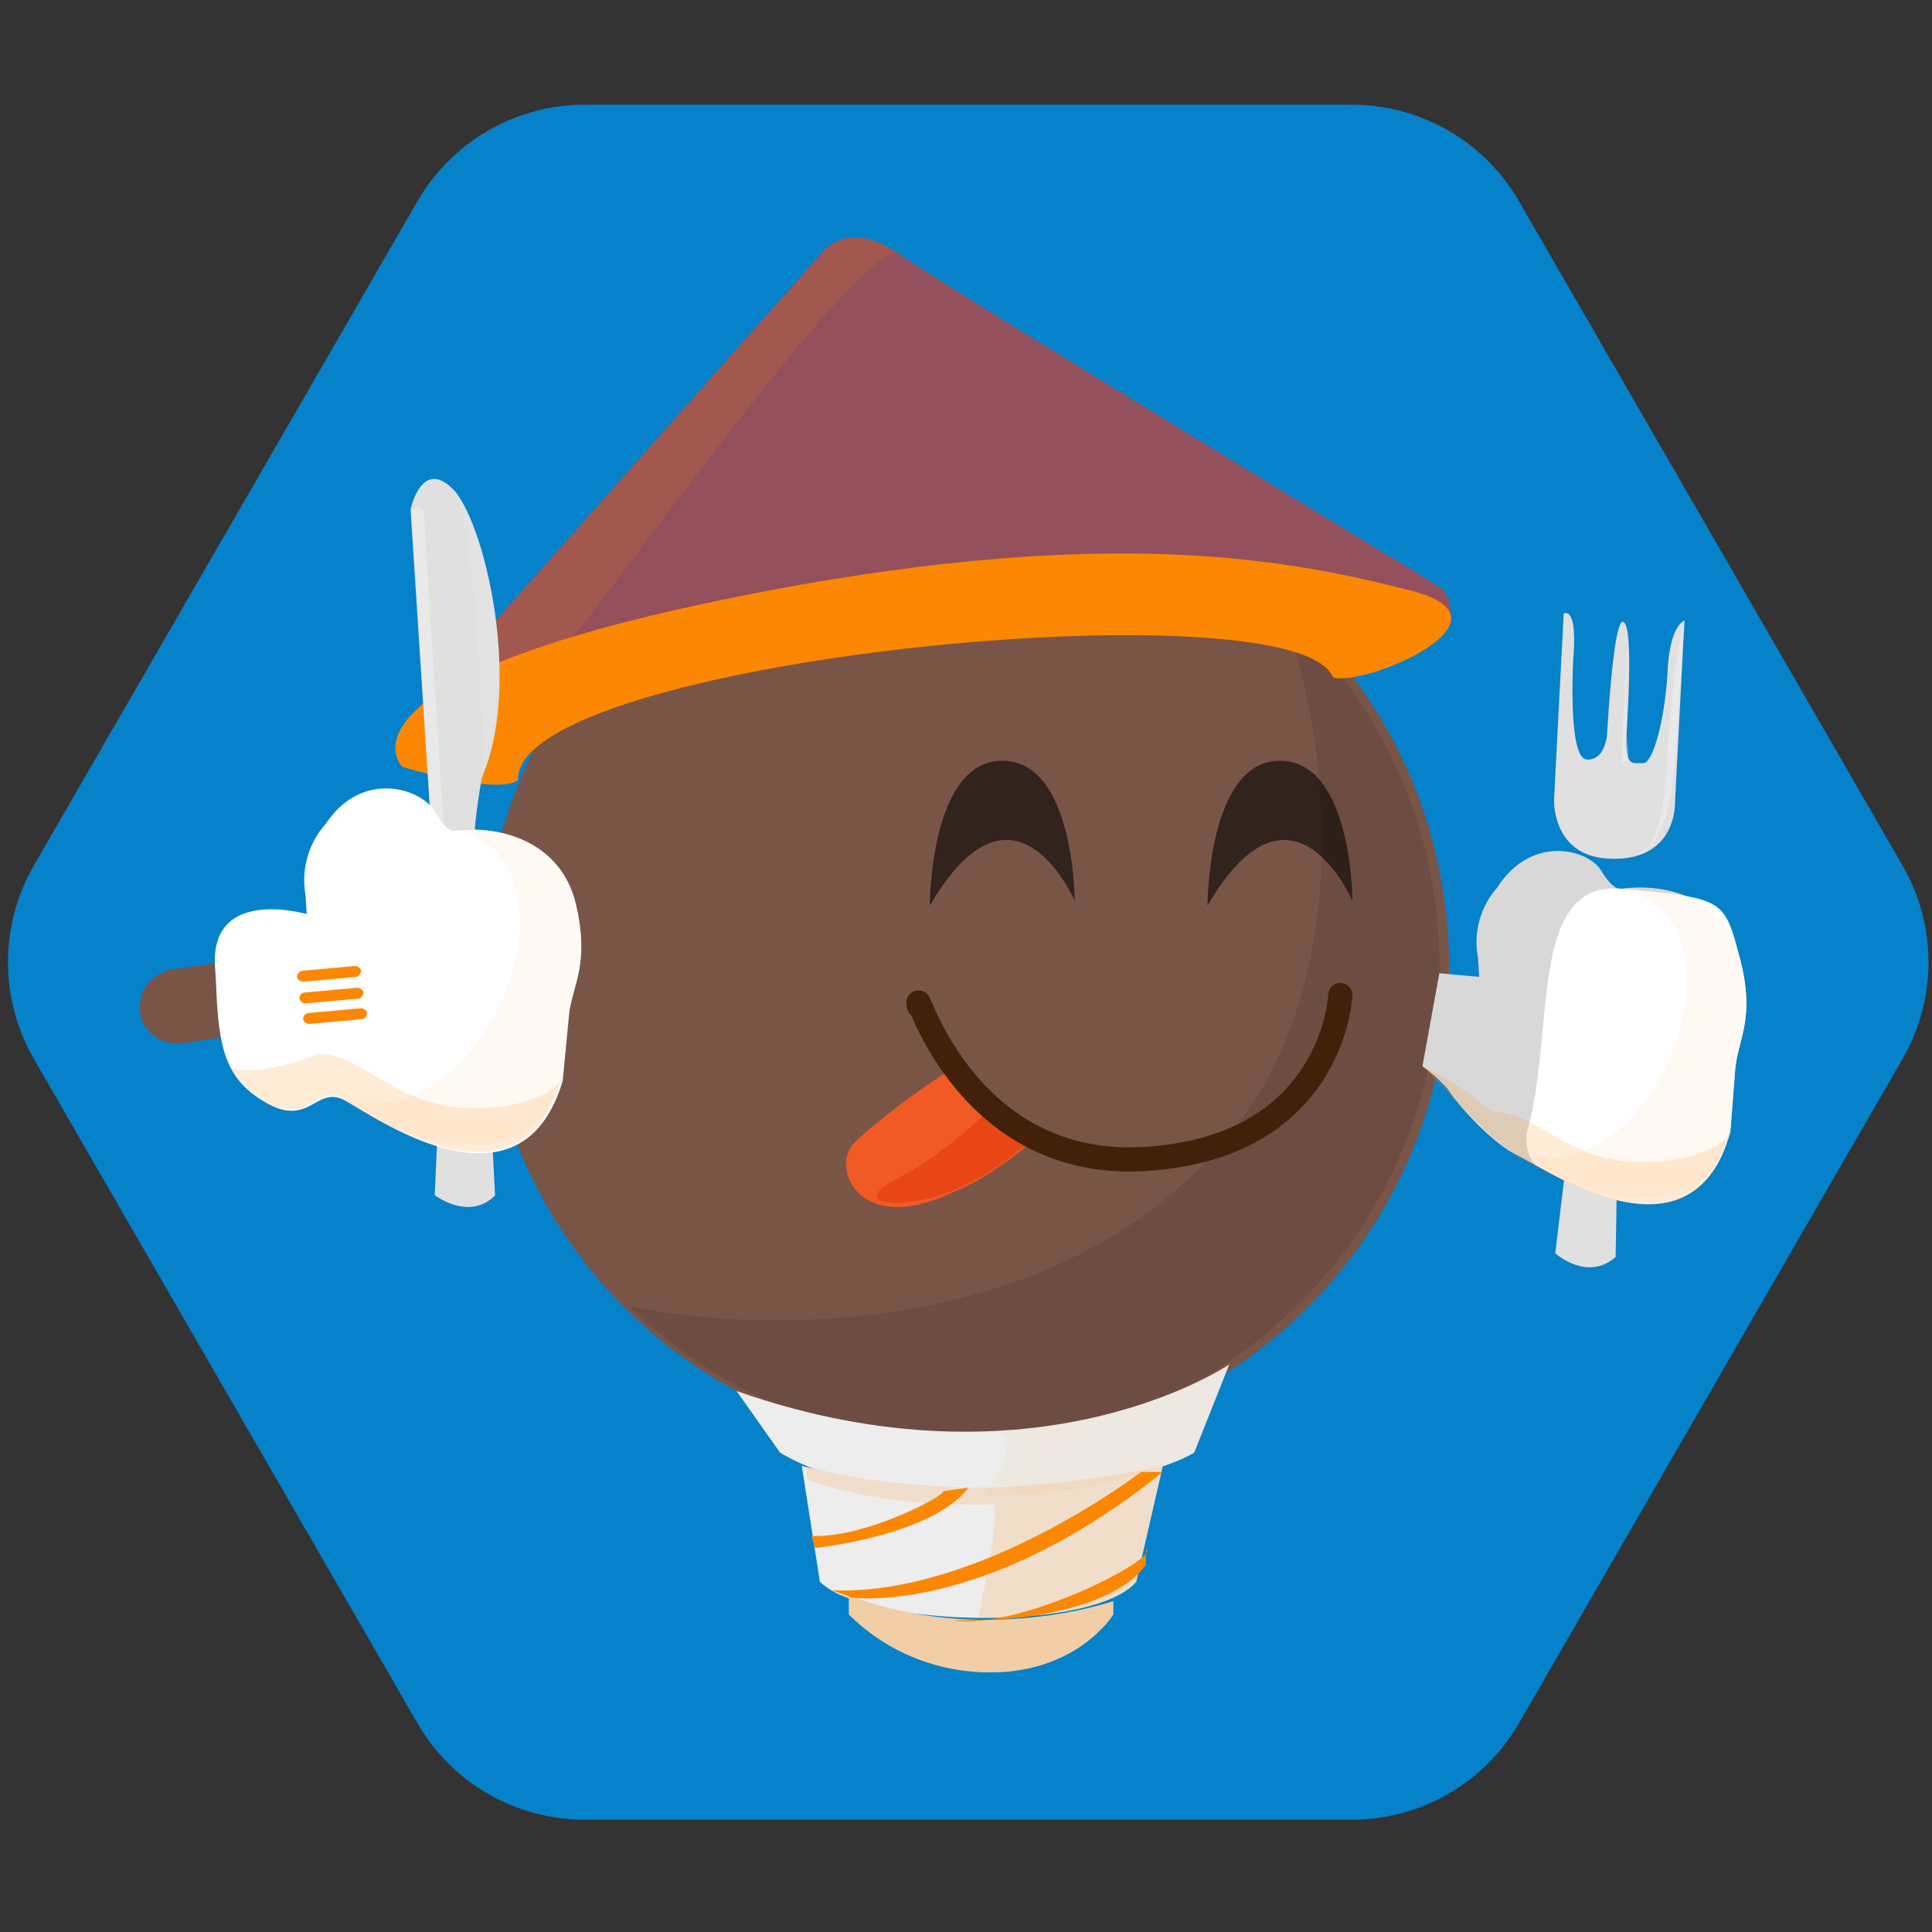
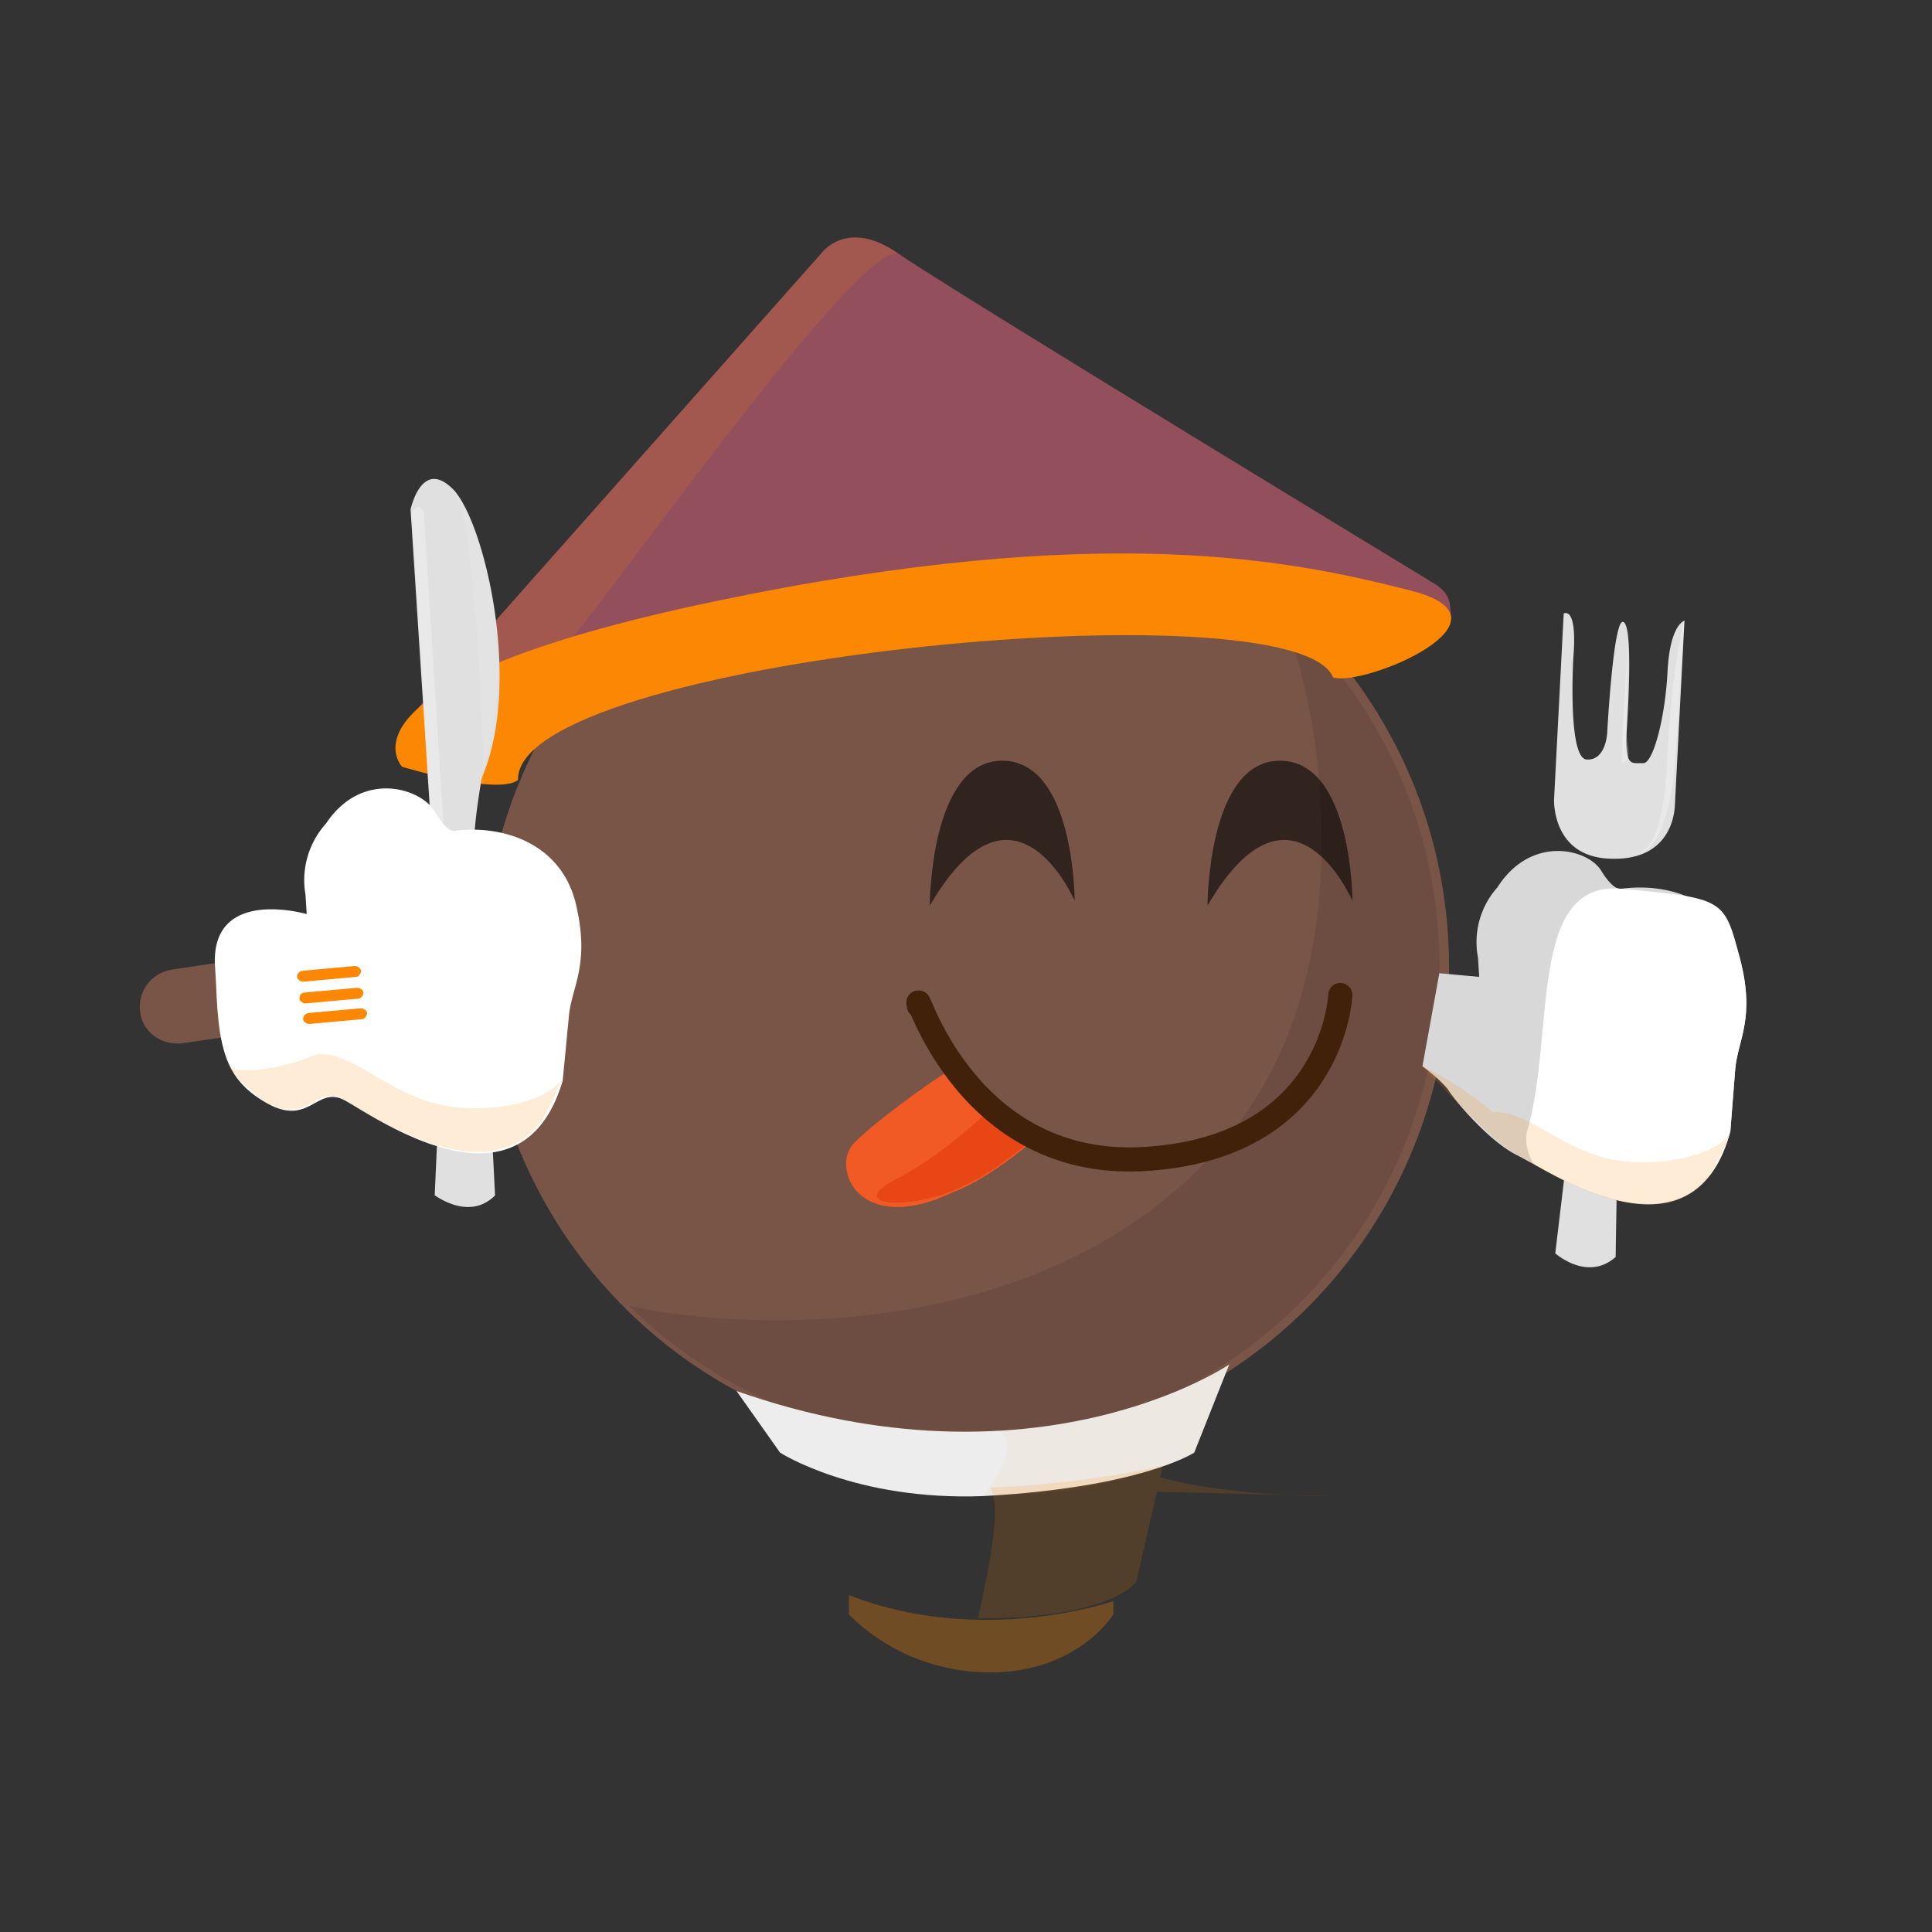
<svg xmlns="http://www.w3.org/2000/svg" viewBox="0 0 160 160" width="160" height="160">
  <rect x="0" y="0" width="160" height="160" fill="#333333" stroke="none" />
  <defs>
    <clipPath id="hexagon-clip-143">
      <path d="M251.6 17.34l63.53 110.03c5.72 9.9 5.72 22.1 0 32L251.6 269.4c-5.7 9.9-16.27 16-27.7 16H96.83c-11.43 0-22-6.1-27.7-16L5.6 159.37c-5.7-9.9-5.7-22.1 0-32L69.14 17.34c5.72-9.9 16.28-16 27.7-16H223.9c11.43 0 22 6.1 27.7 16z" transform="scale(0.5) translate(0, 16)" />
    </clipPath>
  </defs>
  <g clip-path="url(#hexagon-clip-143)">
    <g color="#795548" fill="#FC8702">
-       <rect fill="#0582CA" x="0" y="0" width="160" height="160" />
      <circle cx="80" cy="80" r="40" fill="#795548" />
      <g opacity=".1" fill="#010101">
        <path d="M119.21,80a39.46,39.46,0,0,1-67.13,28.13c10.36,2.33,36,3,49.82-14.28,10.39-12.47,8.31-33.23,4.16-43.26A39.35,39.35,0,0,1,119.21,80Z" />
      </g>
      <path d="M33.6 59.8L68 21s2.1-3 6.4 0c4.3 3 44.5 27.4 44.5 27.4 1.5 1 1.1 2 1.3 2.8-.3 1.3-7.5-8.2-46.8-3.8C34 52.9 33.1 61.8 34.1 62.8s-.5-1-.5-3z" fill="#93505c" />
      <path d="M33.6 59.8L68 21s2.1-3 6.4 0c-3.2-1-23.3 27.5-27 31.8-13.7 4.5-14 9.2-13.2 9.9 1 1.1-.6-1-.6-3z" opacity=".14" />
      <path d="M42.9 64.6c-.3-10 64.4-16.3 67.5-8.5 2.6.8 15.9-4.8 6.4-7.2s-25.1-5.9-57.6.9-25.9 13.7-25.9 13.7 7.9 2.4 9.6 1.1z" />
      <path d="M14.2 80.3l6.1-.9c1.7-.2 3.3.9 3.5 2.6.2 1.7-.9 3.3-2.6 3.5l-6.1.9c-1.7.2-3.3-.9-3.5-2.6-.2-1.7.9-3.2 2.6-3.5z" fill="currentColor" />
      <g fill="#e0e0e0">
        <path d="M36.3 92.3L36 99c-.3-.3 2.7 2.3 5 0l-.4-7.8-4.3 1.1zM129.6 97.1l-.8 6.7c-.3-.3 2.5 2.5 5 .3l.1-6.1a6 6 0 01-4.3-.9zM34 42.2s.9-4.3 3.5-1.7 5.8 16.1 2.4 23.9c-.8 4.7-.6 5.7-.6 5.7-1.1.5-2.4.5-3.5 0L34 42.2zM129.5 50.8l-.8 15.4s-.2 4.6 4.4 4.9 5.5-2.8 5.6-4.3l.8-15.4s-1.2.3-1.4 4.2-1.2 7.6-2 7.6h-.6c-.5 0-.9-.2-.8-2.4.2-3.1.5-9.2-.3-9.3s-1.3 9.2-1.3 9.2-.1 2.3-1.7 2.2-1.1-8.5-1.1-8.5.4-4-.8-3.6zM130.9 77l-2.4 7.8 2 .2 2.2-7.3z" />
      </g>
      <g fill="#fff">
        <path d="M37.5 40.4S44 50 39.9 64.3c.5 5.7-.3-22.2-2.4-23.9z" opacity=".1" />
        <g opacity=".3">
          <path d="M34.6 42c.3 0 .5.2.5.5l1.7 26.9c0 .3-.2.5-.5.5s-.5-.2-.5-.5l-1.7-26.9c0-.2.2-.4.5-.5zM139.5 51.3s-.9 3-1.4 10.7c0 0 0 8.4-2.6 8.7 0 0 2.8.4 3.3-8.8l.7-10.6zM134.4 60.2l.5-8.5s-.4 8.5-.1 10-.5 1.5-.5 1.5l.1-3z" />
        </g>
        <path d="M27 68.2a7 7 0 00-1.7 5.9l.1 1.6s-7.9-2.3-7.6 4.2l.1 1.7c.2 5.3.8 7.8 4.1 9.7 3.6 2.1 4.2-1.4 6.5-.2s14.6 10.2 18.1-1.6l.5-5.2c.2-2.6 1.8-4.3.6-9.4s-6.1-6.6-10-6.1c0 0-.6.3-1.7-1.6s-6-3.5-9 1z" />
      </g>
      <path d="M25 80.4l4.4-.4c.2 0 .5.2.5.4s-.2.5-.4.5l-4.4.4c-.2 0-.5-.2-.5-.4s.1-.4.4-.5zM25.2 82.2l4.4-.4c.2 0 .5.2.5.4s-.2.5-.4.5l-4.4.4c-.2 0-.5-.2-.5-.4 0-.3.2-.5.4-.5zM25.5 83.9l4.4-.4c.2 0 .5.2.5.4s-.2.5-.4.5l-4.4.4c-.2 0-.5-.2-.5-.4s.1-.4.4-.5z" />
      <path d="M124 73.5a6.8 6.8 0 00-1.6 5.8l.1 1.6-3.3-.3-1.4 7.7c.8.6 1.5 1.2 2.1 1.9.6 1 3.5 4.4 5.8 5.5l2.4 1.3c4.4 2.4 12.7 6 15.2-3.3l.4-5.1c.2-2.5 1.7-4.2.4-9.2s-6-6.3-9.8-5.8c0 0-.6.3-1.7-1.5s-5.8-3-8.6 1.4z" fill="#d8d8d8" />
      <path d="M127.2 96.5c4 2.3 13.4 7.1 16.1-2.8l.4-5.1c.2-2.5 1.7-4.2.4-9.2s-1.3-5-9.8-5.8c-7.8-.7-5.5 11.9-7.8 20-.3.8.1 2.5.7 2.9z" fill="#fff" />
      <g opacity=".05">
-         <path d="M28.4 91c-2.5-.9 14.7 10.2 18.1-1.6l.5-5.2c.2-2.6 1.8-4.3.6-9.4s-6.1-6.6-10-6.1C49 70.9 40.8 94.4 28.4 91zM125.7 95.7c-2.4-.8 14.4 9.6 17.6-1.9l.4-5.1c.2-2.5 1.7-4.2.4-9.2s-6-6.3-9.8-5.8c11.1 2 3.5 25-8.6 22z" />
-       </g>
+         </g>
      <g opacity=".16">
        <path d="M19 88.4c.8 1.1 1.8 2 2.9 2.8 3.6 2.1 4.2-1.4 6.5-.2 2 1.1 11.7 8 16.4 1.9.7-1.1 1.2-2.3 1.7-3.5-1 1.6-4.9 2.7-8.7 2.3-5.2-.5-8.3-4.6-11.5-4.4-5.4 2.1-7.3 1.1-7.3 1.1zM117.8 88.3s5.7 6.2 7.9 7.4c2 1 11.6 7.6 16 1.5a26 26 0 001.6-3.4c-.9 1.6-4.7 2.7-8.4 2.4-5.1-.3-8.1-4.3-11.3-4.1a26.3 26.3 0 00-5.8-3.8z" />
      </g>
      <path d="M79 88.5c-.3-.1-6.4 4.2-8.3 6.2s.4 7.8 8.3 4c3.2-1.2 7.1-4.7 7.1-4.7s-4.8-2.4-7.1-5.5z" fill="#f15a24" />
      <path d="M81.1 92.7c-2 1.8-4.2 3.5-6.6 4.8-2.9 1.4-2.1 2.2 0 2.1s5.5-.8 9.7-4.2l1.9-1.4-4-2.2-1 .9z" fill="#e84715" />
      <path d="M76.1 83.3c-.5-2.6 3.3 13.4 18.4 12.7 16-.8 16.5-13.6 16.5-13.6" fill="none" stroke="#42210b" stroke-width="2" stroke-linecap="round" stroke-linejoin="round" />
      <g fill="#010101" opacity=".6">
        <path d="M77 75s0-12 6-12 6 11.6 6 11.6S84 63 77 75zM100 75s0-12 6-12 6 11.6 6 11.6-5-11.6-12 .4z" />
      </g>
      <g fill="#ededed">
        <path d="M61 115.2l3.6 5.1s6.2 4 16.8 3.6c13.1-.7 17.5-3.6 17.5-3.6l2.9-7.3s-16 10.9-40.8 2.2z" />
-         <path d="M67.9 131a6 6 0 002 1.2c6.1 2.6 21 2.5 24.2-1.2l2.2-9.6a60 60 0 01-29.9 0l1.5 9.6z" />
-         <path d="M70.3 133.7c3.1 3.1 7.3 4.8 11.7 4.8 7.3 0 10.2-4.8 10.2-4.8v-1.1s-10.9 3.8-21.9-.5v1.6z" />
      </g>
      <path d="M81.4 123.9l1.6-.1a37.6 37.6 0 0015.9-3.5l2.9-7.3s-7.1 4.9-19.2 5.5c2.4 1.1-1.2 5.4-1.2 5.4z" opacity=".05" />
      <path d="M70.3 133.7c3.1 3.1 7.3 4.8 11.7 4.8 7.3 0 10.2-4.8 10.2-4.8v-1.1s-10.9 3.8-21.9-.5v1.6z" opacity=".3" />
-       <path d="M78.1 123.5c.3.3-6.4 3.9-10.9 3.7l.3 1s9.7-1 12.7-5l-2.1.3zm16.8 4.8c1.2.7-10.3 6.7-16 5.9l4-.1s9-.4 12-4.5v-1.3zm-.4-6.4s-13.4 10.3-25.6 9.8l1.6.6s10.9 1.6 25.8-10.4h-1.8z" />
      <g opacity=".15">
        <path d="M81 134c5.6.1 11.3-.9 13.1-3l2.2-9.6a86 86 0 01-14.3 1.8c.9 1.5.1 5.8-1 10.8z" />
-         <path d="M82.1 123.2c10.2 0 13.7-1.5 13.7-1.5l-.6 1.5s-16.8 3.6-28.4-.7v-1.1s5.1 1.8 15.3 1.8z" />
+         <path d="M82.1 123.2c10.2 0 13.7-1.5 13.7-1.5l-.6 1.5v-1.1s5.1 1.8 15.3 1.8z" />
      </g>
    </g>
  </g>
</svg>